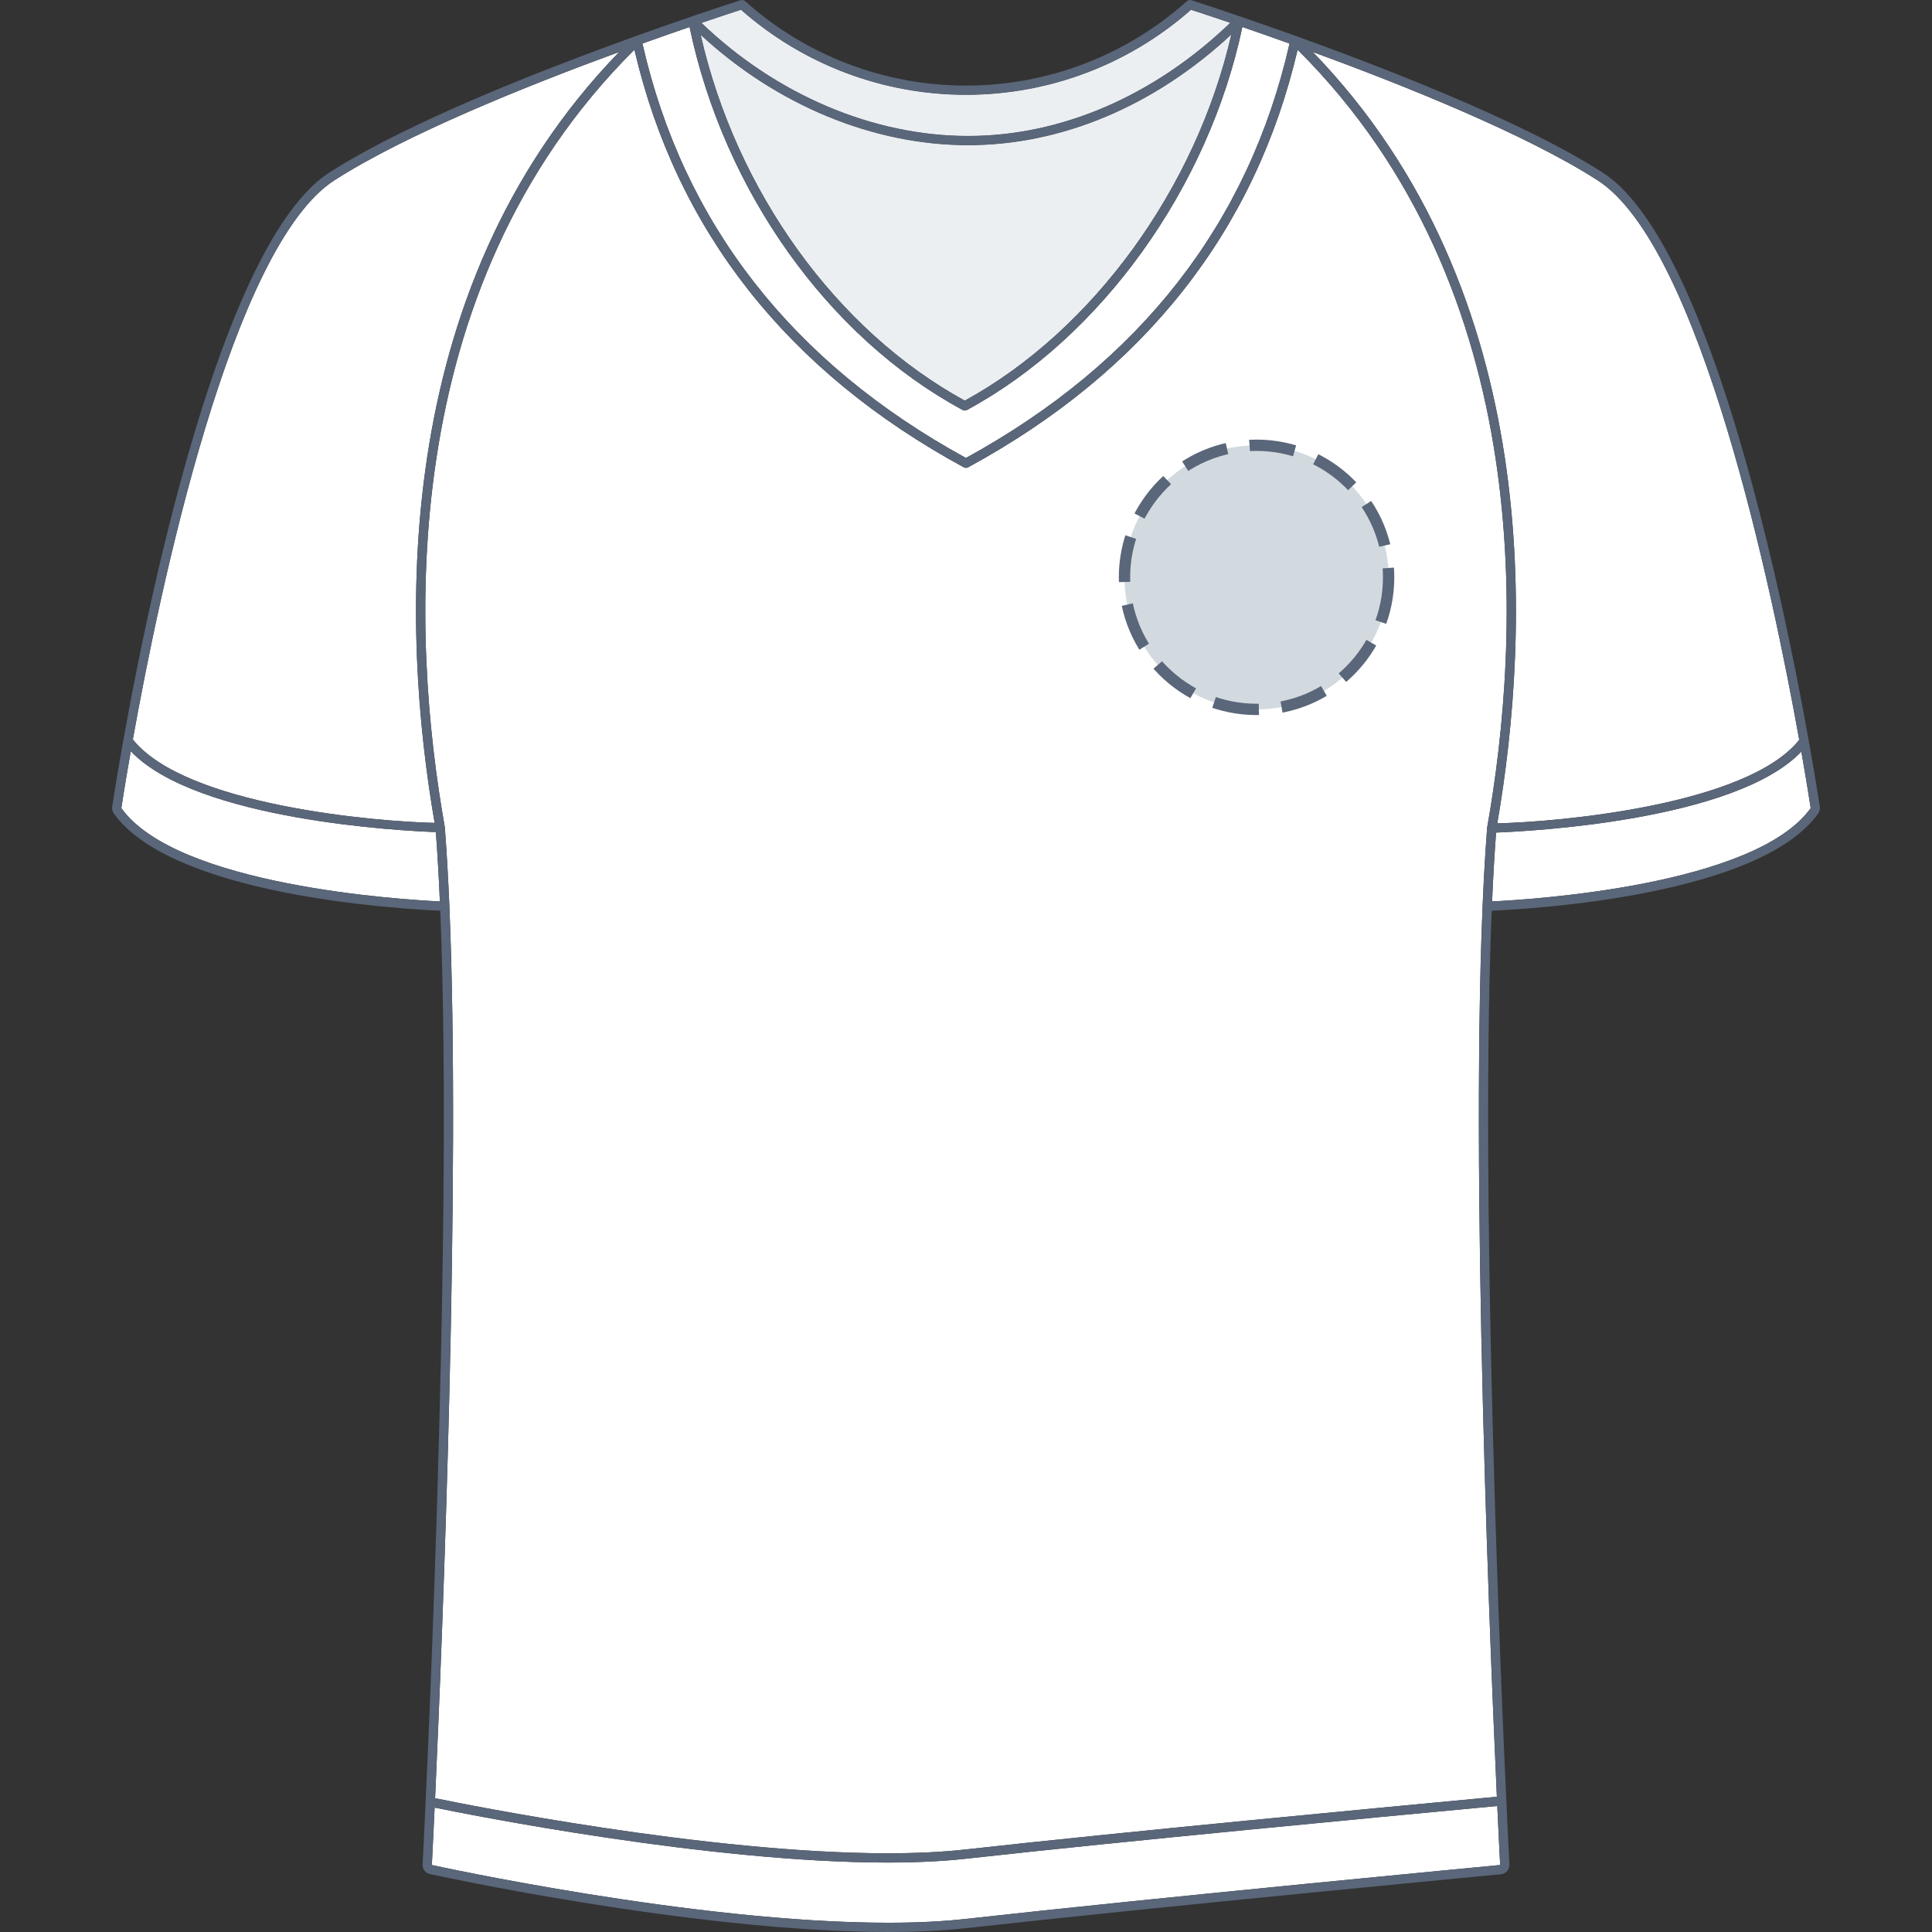
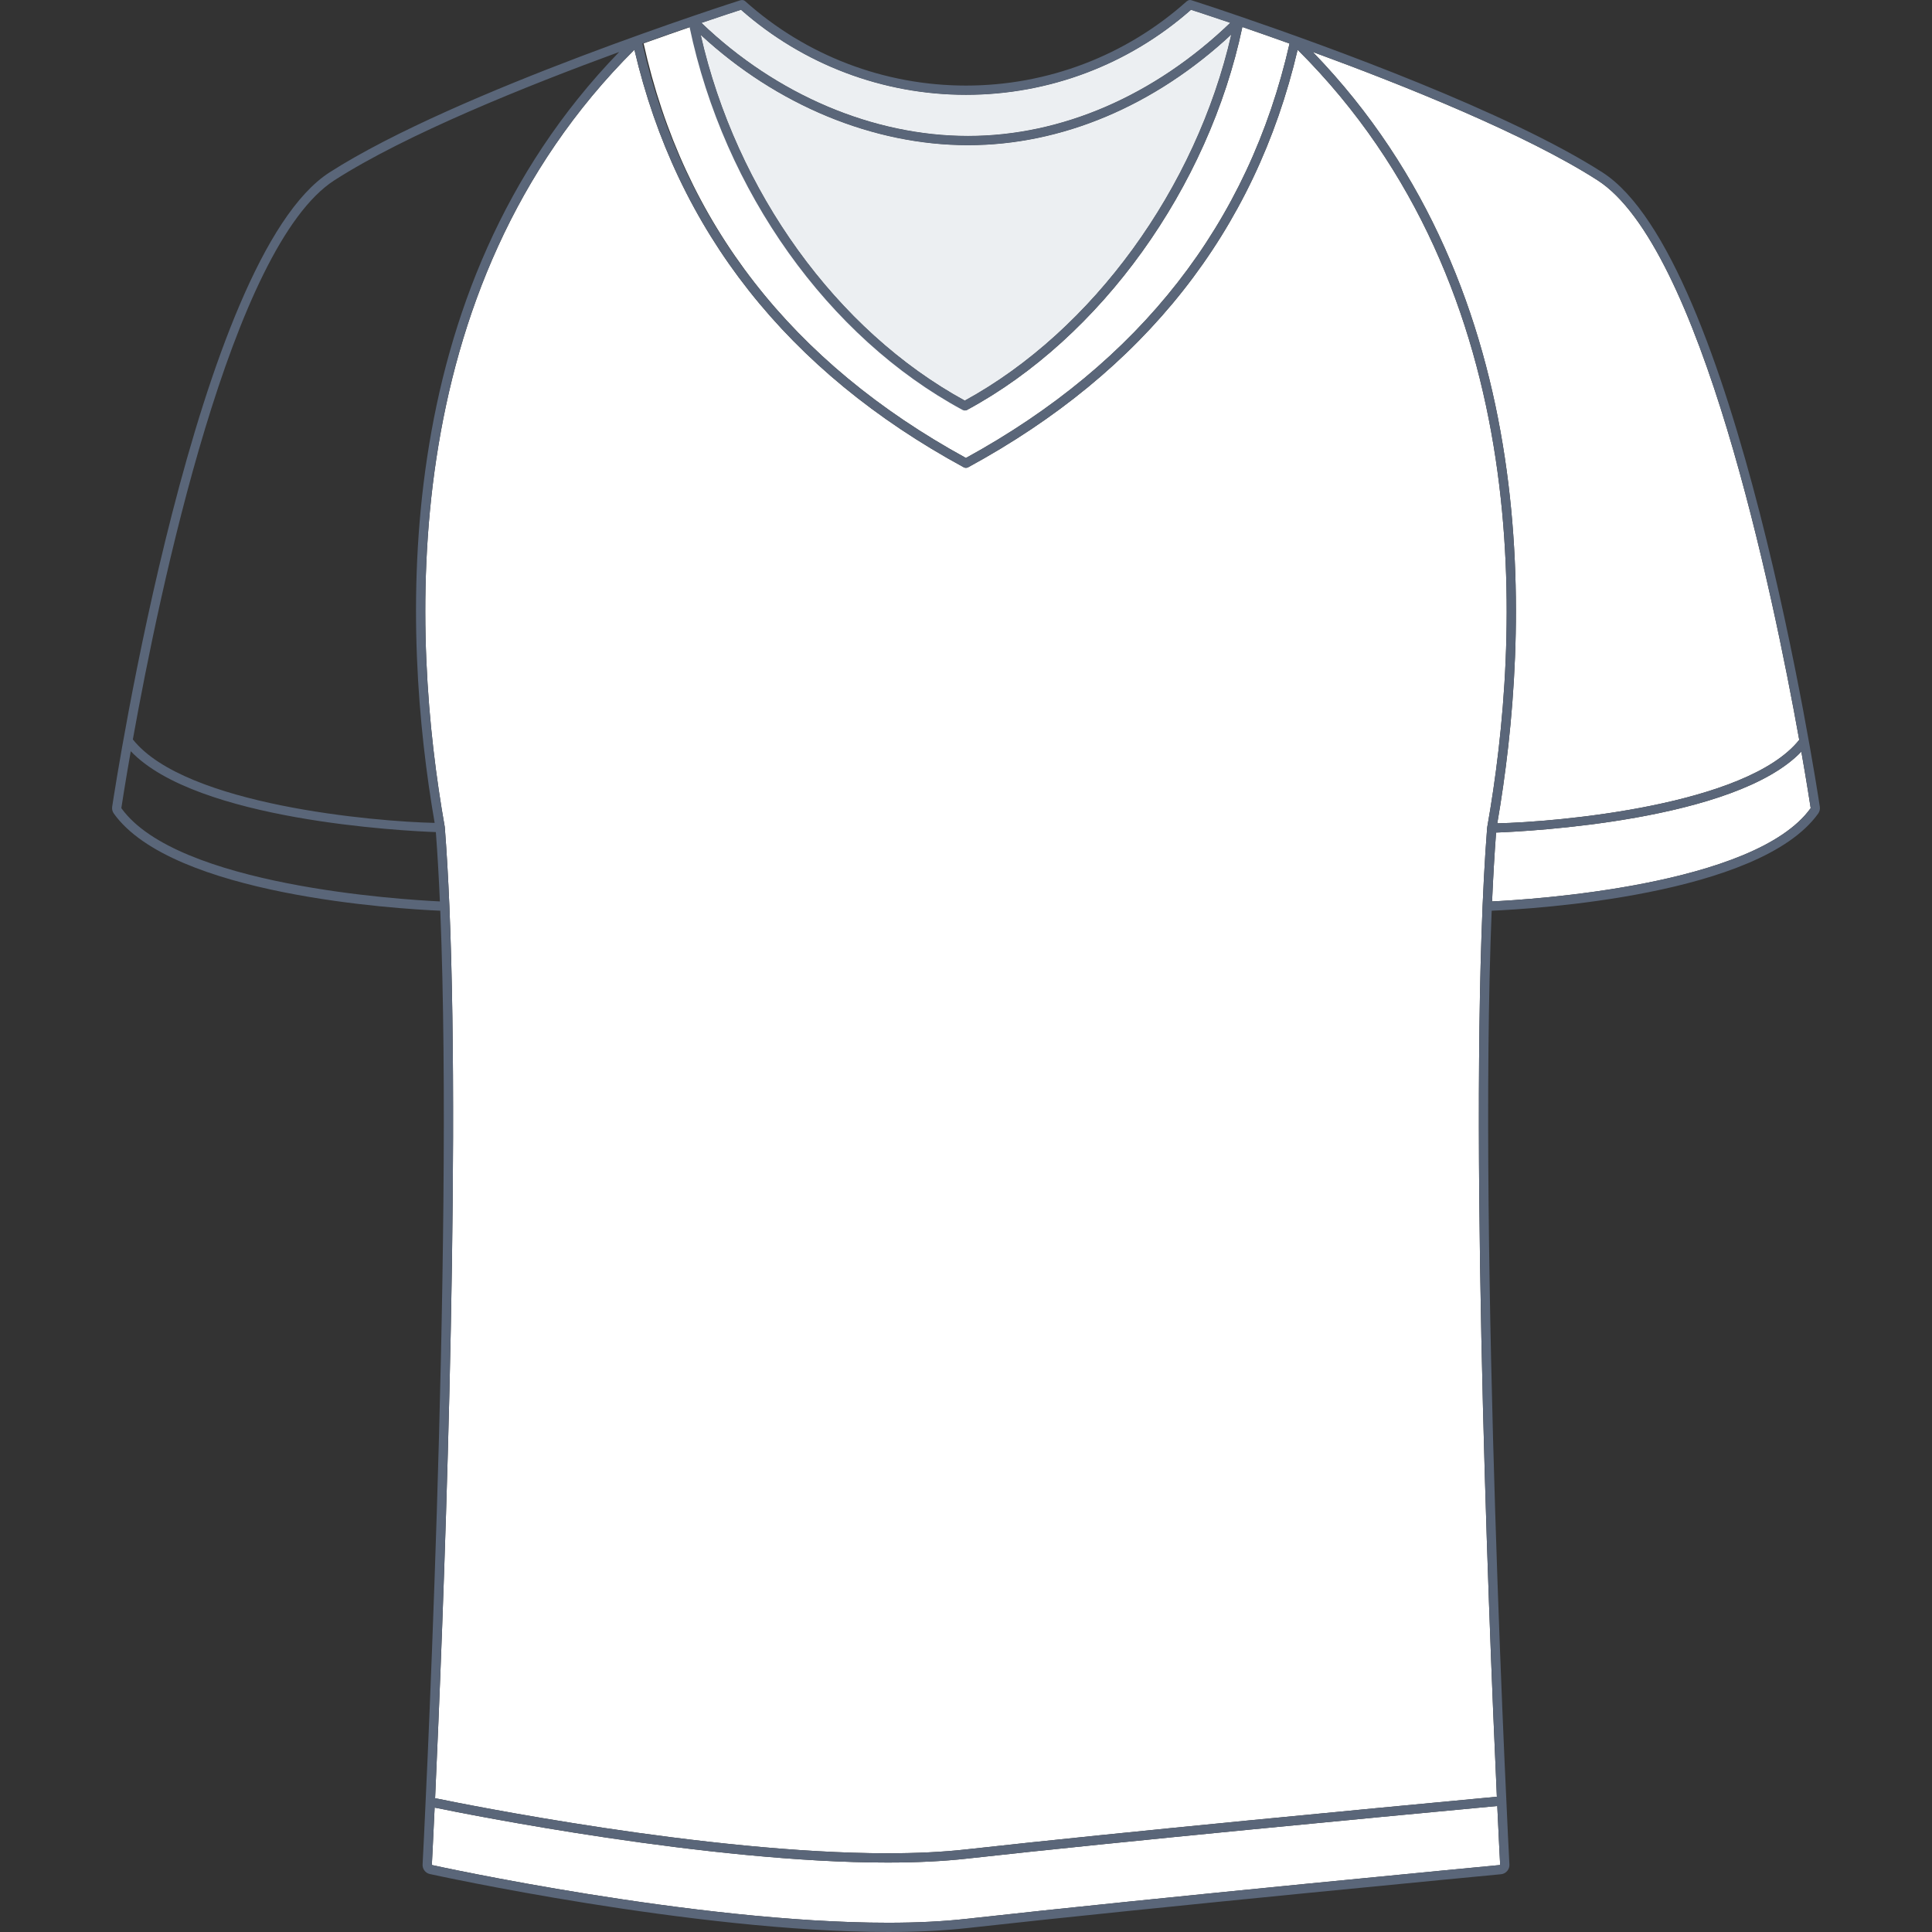
<svg xmlns="http://www.w3.org/2000/svg" version="1.1" id="T-shirt_face" x="0px" y="0px" width="512px" height="512px" viewBox="0 0 512 512" enable-background="new 0 0 512 512" xml:space="preserve">
  <rect x="0" y="0" width="512" height="512" fill="#333333" stroke="none" />
  <g>
    <g id="Background">
      <path fill="#FFFFFF" d="M255.678,106.155c33.89-18.544,61.252-56.232,70.617-96.987c-20.328,18.918-44.946,29.312-69.752,29.312    c-25.146,0-50.744-10.621-70.843-29.232C195.147,50.731,221.668,87.551,255.678,106.155z" />
      <path fill="#FFFFFF" d="M326.015,6.053c-5.273-1.79-8.966-2.992-10.388-3.451c-16.481,14.527-37.62,22.53-59.627,22.53    c-22.009,0-43.151-8.005-59.631-22.535c-1.431,0.461-5.146,1.671-10.457,3.475c19.859,19.044,45.487,29.954,70.631,29.954    C281.288,36.026,305.878,25.381,326.015,6.053z" />
      <path fill="#FFFFFF" d="M396.796,218.193c15.644-0.342,66.105-4.682,80.017-22.12c-7.084-39.521-26.125-130.776-53.475-148.321    C404.387,35.59,372.264,22.695,347.9,13.774C409.777,77.644,405.416,168.279,396.796,218.193z" />
      <path fill="#FFFFFF" d="M396.478,220.634c-0.424,5.623-0.777,11.737-1.063,18.252c9.993-0.469,69.689-4.122,84.436-24.723    c-0.165-1.075-1.004-6.579-2.479-14.973C459.848,217.53,405.041,220.319,396.478,220.634z" />
-       <path fill="#FFFFFF" d="M255.98,121.367c46.083-25.229,74.929-62.177,85.763-109.823c-4.613-1.656-8.844-3.132-12.505-4.39    c-8.989,42.611-37.488,82.324-72.939,101.465c-0.002,0.001-0.003,0.002-0.005,0.003c-0.013,0.006-0.022,0.014-0.033,0.02    c-0.055,0.029-0.109,0.043-0.164,0.063c-0.037,0.015-0.071,0.033-0.109,0.043c-0.102,0.027-0.204,0.042-0.309,0.042h-0.001    c-0.002,0-0.002,0-0.002,0c-0.104,0-0.205-0.016-0.308-0.042c-0.039-0.01-0.073-0.028-0.11-0.043    c-0.055-0.02-0.109-0.035-0.162-0.063c-0.013-0.006-0.022-0.014-0.035-0.02c-0.001-0.001-0.003-0.002-0.005-0.003    c-35.601-19.223-63.21-58.015-72.316-101.464c-3.656,1.257-7.876,2.73-12.486,4.383C181.065,59.19,209.897,96.139,255.98,121.367z    " />
-       <path fill="#FFFFFF" d="M34.654,199.077c-1.486,8.458-2.337,14.008-2.5,15.086c14.74,20.599,74.425,24.253,84.418,24.722    c-0.286-6.557-0.639-12.712-1.066-18.37C106.938,220.204,52.129,217.447,34.654,199.077z" />
+       <path fill="#FFFFFF" d="M255.98,121.367c46.083-25.229,74.929-62.177,85.763-109.823c-4.613-1.656-8.844-3.132-12.505-4.39    c-8.989,42.611-37.488,82.324-72.939,101.465c-0.002,0.001-0.003,0.002-0.005,0.003c-0.013,0.006-0.022,0.014-0.033,0.02    c-0.055,0.029-0.109,0.043-0.164,0.063c-0.037,0.015-0.071,0.033-0.109,0.043h-0.001    c-0.002,0-0.002,0-0.002,0c-0.104,0-0.205-0.016-0.308-0.042c-0.039-0.01-0.073-0.028-0.11-0.043    c-0.055-0.02-0.109-0.035-0.162-0.063c-0.013-0.006-0.022-0.014-0.035-0.02c-0.001-0.001-0.003-0.002-0.005-0.003    c-35.601-19.223-63.21-58.015-72.316-101.464c-3.656,1.257-7.876,2.73-12.486,4.383C181.065,59.19,209.897,96.139,255.98,121.367z    " />
      <path fill="#FFFFFF" d="M396.795,478.608l-6.004,0.563c-23.014,2.166-93.054,8.755-134.521,13.381    c-6.188,0.69-13.272,1.043-21.059,1.043c-47.348,0-110.917-12.693-120.029-14.566c-0.434,9.404-0.722,14.943-0.742,15.218    c0.689,0.154,69.701,15.301,120.912,15.299c7.643,0,14.588-0.343,20.646-1.02c50.456-5.631,140.681-14.195,141.562-14.279    C397.537,493.968,397.241,488.276,396.795,478.608z" />
      <path fill="#FFFFFF" d="M256.004,490.117c41.484-4.63,111.543-11.223,134.563-13.386l6.116-0.577    c-2.273-49.801-7.827-189.567-2.571-256.815c0.003-0.021,0.017-0.037,0.02-0.058c0.002-0.022-0.005-0.041-0.002-0.063    c8.807-49.711,13.856-142.218-50.247-206.031c-11.242,48.03-40.596,85.252-87.313,110.646c-0.182,0.099-0.382,0.148-0.585,0.148    c-0.2,0-0.402-0.048-0.586-0.148c-46.716-25.392-76.062-62.62-87.275-110.658c-64.106,63.795-59.065,156.243-50.265,205.925    c0.003,0.021-0.005,0.04-0.001,0.061c0.002,0.022,0.015,0.038,0.017,0.059c0.499,6.387,0.901,13.424,1.217,20.974    c0,0.004,0.003,0.008,0.003,0.013c0,0.002-0.002,0.003-0.002,0.006c3.029,72.294-1.744,191.561-3.788,236.327    c7.448,1.541,72.054,14.598,119.915,14.598C242.915,491.139,249.906,490.8,256.004,490.117z" />
-       <path fill="#FFFFFF" d="M115.187,218.075c-8.617-49.879-12.967-140.452,48.9-204.302c-24.358,8.92-56.467,21.814-75.426,33.978    C61.339,65.28,42.311,156.373,35.208,195.955C49.075,213.423,99.547,217.74,115.187,218.075z" />
    </g>
    <g id="Shape" opacity="0.75" enable-background="new    ">
      <path fill="#E6EAED" d="M255.678,106.155c33.89-18.544,61.252-56.232,70.617-96.987c-20.328,18.918-44.946,29.312-69.752,29.312    c-25.146,0-50.744-10.621-70.843-29.232C195.147,50.731,221.668,87.551,255.678,106.155z" />
      <path fill="#E6EAED" d="M326.015,6.053c-5.273-1.79-8.966-2.992-10.388-3.451c-16.481,14.527-37.62,22.53-59.627,22.53    c-22.009,0-43.151-8.005-59.631-22.535c-1.431,0.461-5.146,1.671-10.457,3.475c19.859,19.044,45.487,29.954,70.631,29.954    C281.288,36.026,305.878,25.381,326.015,6.053z" />
    </g>
    <path id="Outline" fill="#5A6679" d="M482.271,213.795c-0.896-5.929-22.313-145.465-57.604-168.109   c-25.063-16.082-72.814-33.391-95.859-41.273c-0.008-0.003-0.016-0.004-0.021-0.007c-7.88-2.696-12.871-4.29-13.063-4.351   c-0.429-0.136-0.862-0.008-1.178,0.271l-0.015-0.016c-16.104,14.423-36.89,22.367-58.53,22.367   c-21.644,0-42.432-7.945-58.535-22.373c-0.336-0.301-0.784-0.362-1.187-0.237l-0.006-0.02   c-0.749,0.238-75.271,24.036-108.938,45.637C52.04,68.331,30.622,207.867,29.728,213.794c-0.098,0.636,0.058,1.271,0.431,1.796l0,0   l0,0c15.532,21.708,75.348,25.28,86.521,25.76c3.66,89.97-4.575,251.201-4.686,252.72c-0.088,1.205,0.736,2.313,1.917,2.569   c0.694,0.157,69.968,15.36,121.443,15.36c7.731,0,14.771-0.35,20.918-1.035c50.433-5.626,140.638-14.188,141.52-14.271   c1.315-0.125,2.313-1.306,2.217-2.621c-0.107-1.521-8.357-162.873-4.696-252.719c11.171-0.479,70.998-4.049,86.531-25.759l0,0   h0.001C482.219,215.066,482.368,214.429,482.271,213.795z M476.813,196.073c-13.911,17.438-64.373,21.778-80.017,22.12   c8.62-49.914,12.98-140.549-48.896-204.419c24.364,8.921,56.487,21.816,75.438,33.978   C450.688,65.297,469.729,156.552,476.813,196.073z M255.678,106.155c-34.01-18.604-60.531-55.424-69.978-96.907   c20.099,18.611,45.696,29.232,70.843,29.232c24.806,0,49.424-10.394,69.752-29.312C316.93,49.923,289.568,87.611,255.678,106.155z    M182.739,7.155c9.106,43.449,36.716,82.241,72.316,101.464c0.002,0.001,0.004,0.002,0.005,0.003   c0.013,0.006,0.022,0.014,0.035,0.02c0.053,0.028,0.107,0.043,0.162,0.063c0.037,0.015,0.071,0.033,0.11,0.043   c0.103,0.026,0.203,0.042,0.308,0.042c0,0,0,0,0.002,0h0.001c0.104,0,0.207-0.015,0.309-0.042c0.038-0.01,0.072-0.028,0.109-0.043   c0.055-0.02,0.109-0.034,0.164-0.063c0.011-0.006,0.021-0.014,0.033-0.02c0.002-0.001,0.003-0.002,0.005-0.003   c35.451-19.141,63.95-58.854,72.939-101.465c3.661,1.258,7.892,2.734,12.505,4.39c-10.834,47.646-39.68,84.594-85.763,109.823   c-46.083-25.228-74.915-62.177-85.728-109.829C174.863,9.886,179.082,8.412,182.739,7.155z M256,25.132   c22.007,0,43.146-8.003,59.627-22.53c1.422,0.459,5.114,1.661,10.388,3.451c-20.137,19.328-44.727,29.973-69.472,29.973   c-25.144,0-50.771-10.91-70.631-29.954c5.311-1.804,9.026-3.014,10.457-3.475C212.849,17.127,233.991,25.132,256,25.132z    M88.661,47.751c18.959-12.164,51.067-25.058,75.426-33.978c-61.867,63.85-57.518,154.423-48.9,204.302   c-15.64-0.335-66.111-4.652-79.979-22.12C42.311,156.373,61.339,65.28,88.661,47.751z M32.154,214.163   c0.163-1.078,1.014-6.628,2.5-15.086c17.476,18.37,72.284,21.127,80.852,21.438c0.428,5.658,0.78,11.813,1.066,18.37   C106.578,238.416,46.894,234.762,32.154,214.163z M397.561,494.246c-0.881,0.084-91.105,8.648-141.562,14.279   c-6.059,0.677-13.004,1.02-20.646,1.02c-51.211,0.002-120.223-15.145-120.912-15.299c0.021-0.274,0.309-5.813,0.742-15.218   c9.112,1.873,72.682,14.566,120.029,14.566c7.786,0,14.871-0.353,21.059-1.043c41.467-4.626,111.507-11.215,134.521-13.381   l6.004-0.563C397.241,488.276,397.537,493.968,397.561,494.246z M396.684,476.154l-6.116,0.577   c-23.021,2.163-93.079,8.756-134.563,13.386c-6.098,0.683-13.089,1.021-20.784,1.021c-47.861,0-112.467-13.057-119.915-14.598   c2.044-44.767,6.817-164.033,3.788-236.327c0-0.003,0.002-0.004,0.002-0.006c0-0.005-0.003-0.009-0.003-0.013   c-0.315-7.55-0.718-14.587-1.217-20.974c-0.002-0.021-0.015-0.037-0.017-0.059c-0.004-0.021,0.004-0.04,0.001-0.061   c-8.801-49.682-13.842-142.13,50.265-205.925c11.214,48.038,40.56,85.266,87.275,110.658c0.184,0.1,0.386,0.148,0.586,0.148   c0.203,0,0.403-0.049,0.585-0.148c46.717-25.394,76.07-62.616,87.313-110.646c64.104,63.813,59.054,156.32,50.247,206.031   c-0.003,0.021,0.004,0.04,0.002,0.063c-0.003,0.021-0.017,0.037-0.02,0.058C388.857,286.587,394.41,426.354,396.684,476.154z    M395.414,238.886c0.286-6.515,0.64-12.629,1.063-18.252c8.563-0.315,63.37-3.104,80.893-21.444   c1.476,8.394,2.314,13.898,2.479,14.973C465.104,234.764,405.407,238.417,395.414,238.886z" />
  </g>
-   <circle fill="#D2DADF" cx="333" cy="153" r="35" />
-   <circle stroke="#5A6679" fill="none" stroke-width="3" stroke-miterlimit="10" stroke-dasharray="12.08,6.04" cx="333" cy="153" r="35" />
</svg>